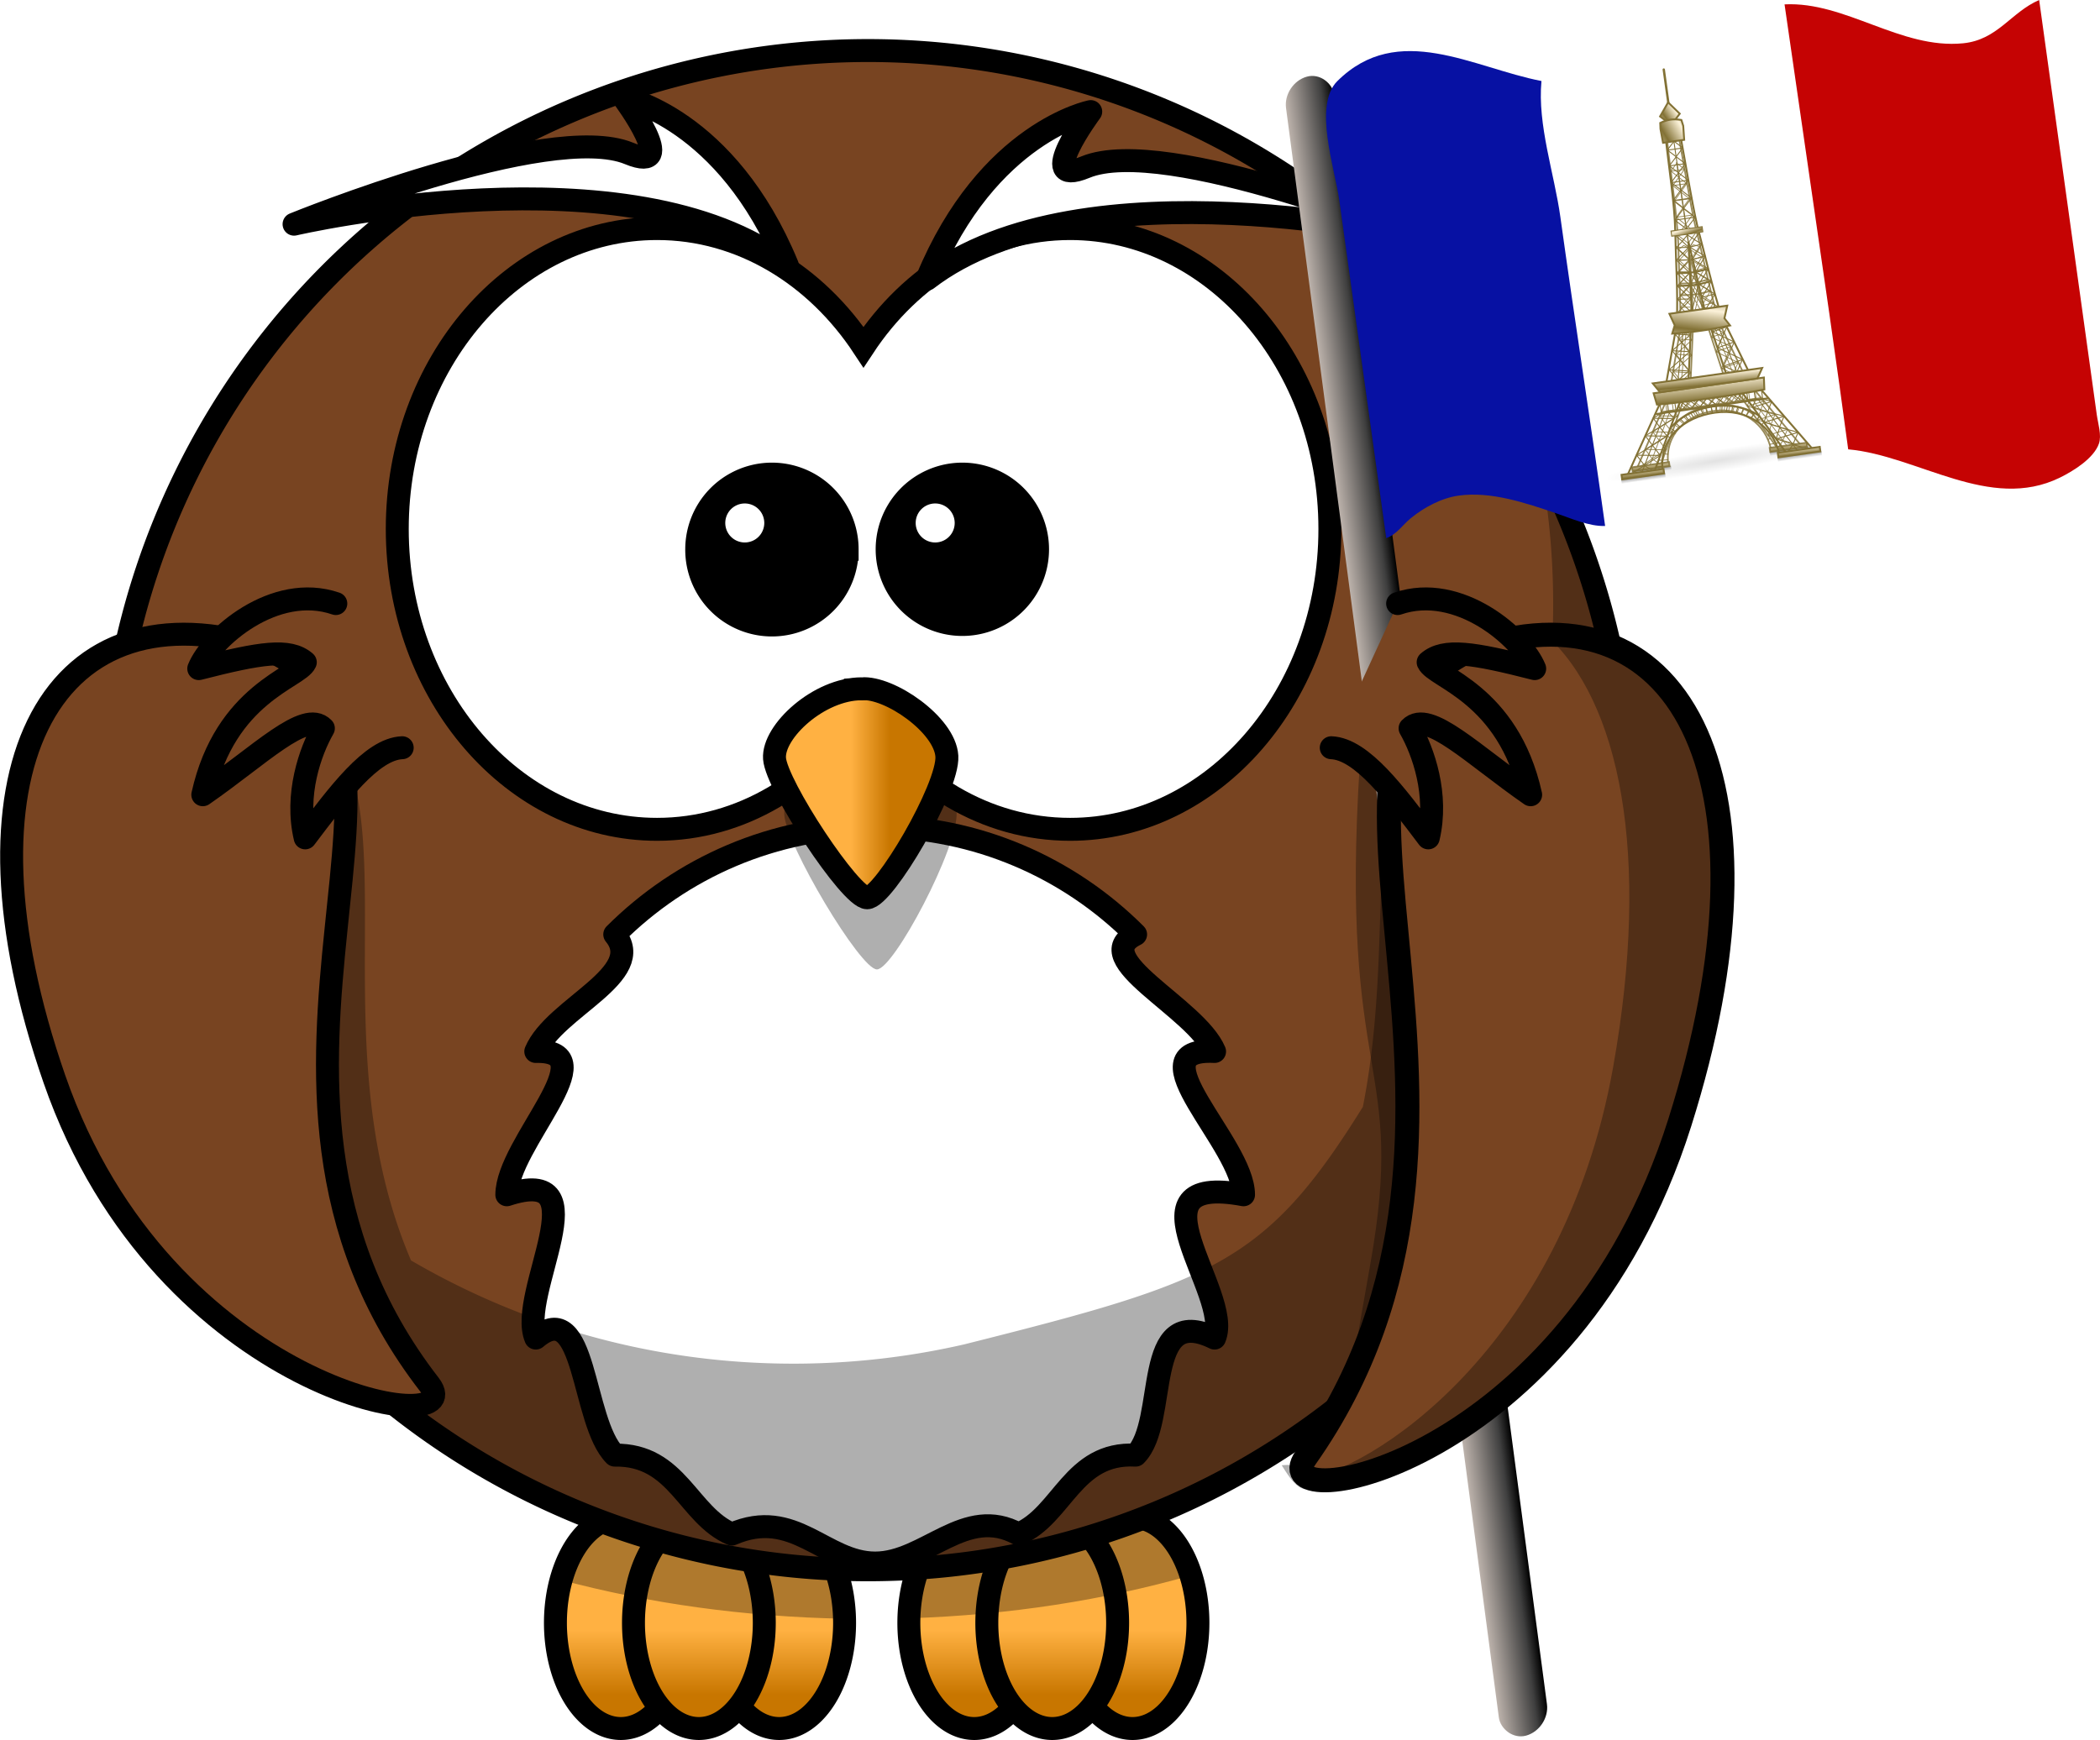
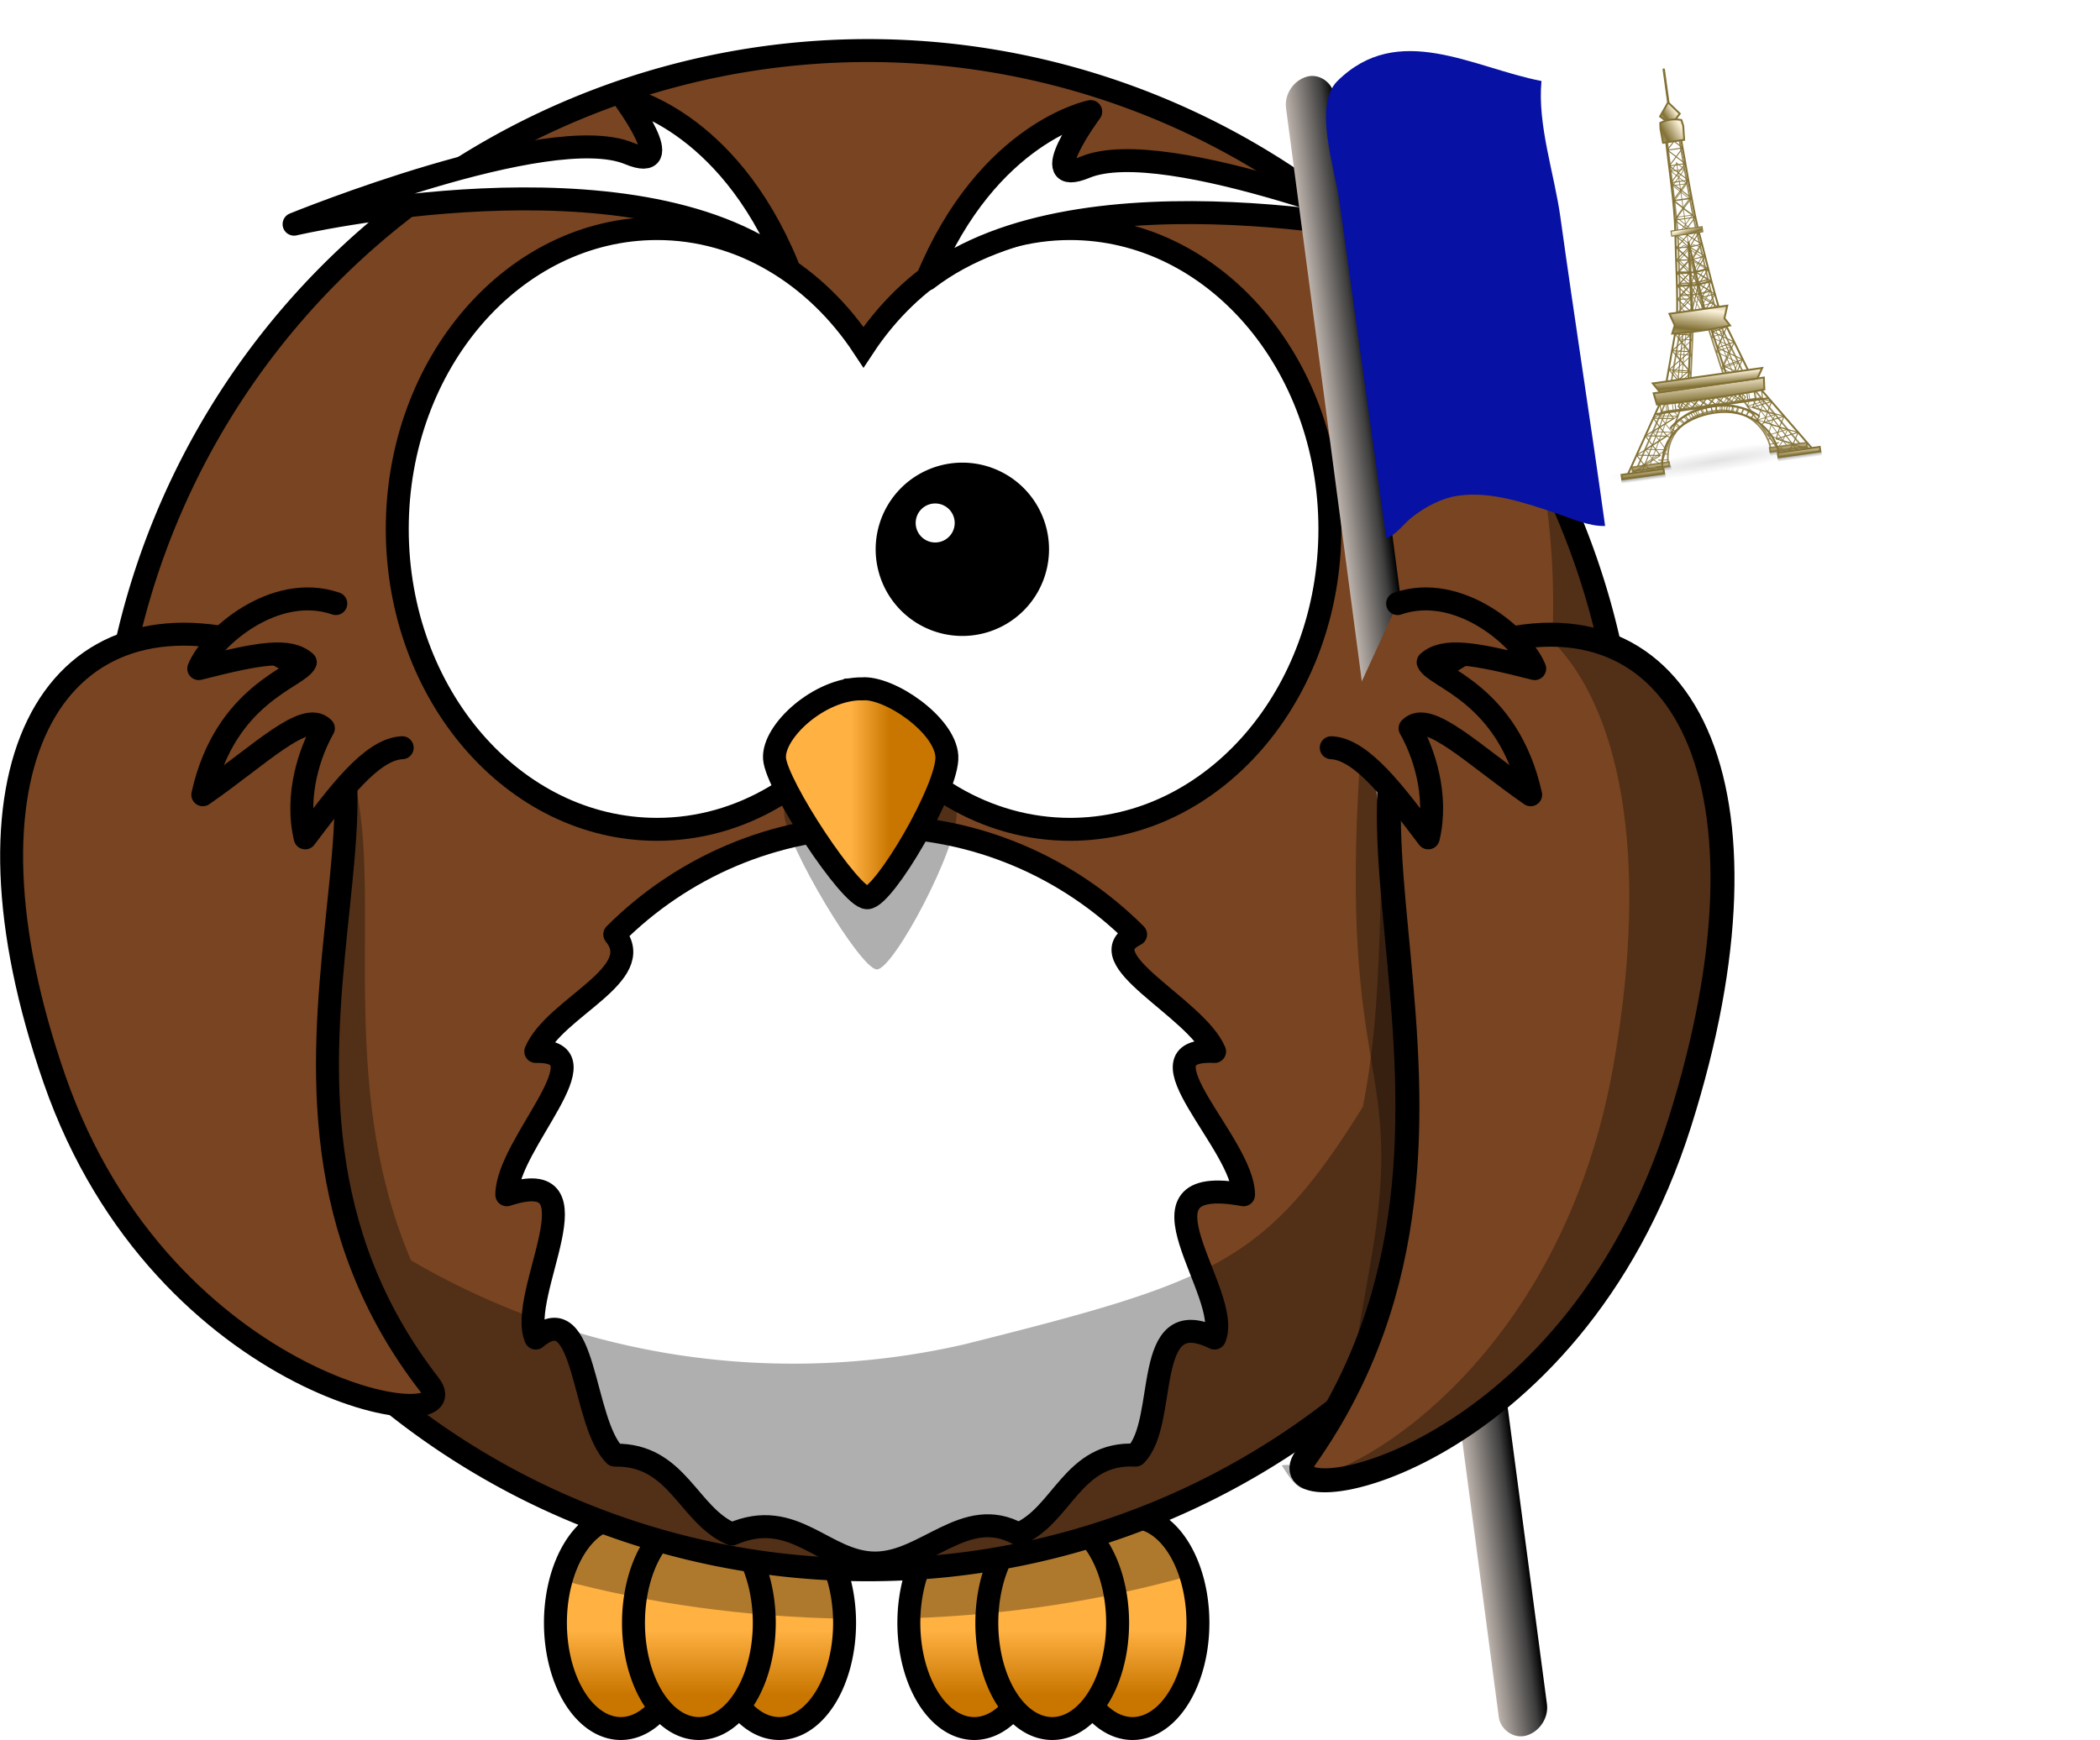
<svg xmlns="http://www.w3.org/2000/svg" xmlns:xlink="http://www.w3.org/1999/xlink" width="618.912" height="512.95" viewBox="0 0 618.912 512.95">
  <defs>
    <linearGradient id="p" y2="734.2" xlink:href="#b" gradientUnits="userSpaceOnUse" x2="627.65" gradientTransform="translate(-547.13 -.444)" y1="719.22" x1="627.65" />
    <linearGradient id="a">
      <stop offset="0" stop-color="#ffb142" />
      <stop offset="1" stop-color="#c87600" />
    </linearGradient>
    <linearGradient id="e" y2="362.28" xlink:href="#a" gradientUnits="userSpaceOnUse" x2="238.98" gradientTransform="matrix(2.409 0 0 2.307 -313.365 -30.397)" y1="354.02" x1="238.98" />
    <linearGradient id="f" y2="362.28" xlink:href="#a" gradientUnits="userSpaceOnUse" x2="229.44" gradientTransform="matrix(2.409 0 0 2.307 -290.372 -30.397)" y1="354.02" x1="229.44" />
    <linearGradient id="g" y2="362.28" xlink:href="#a" gradientUnits="userSpaceOnUse" x2="176.39" gradientTransform="matrix(2.409 0 0 2.307 -162.558 -30.397)" y1="354.02" x1="176.39" />
    <linearGradient id="h" y2="362.28" xlink:href="#a" gradientUnits="userSpaceOnUse" x2="195.75" gradientTransform="matrix(2.409 0 0 2.307 -209.22 -30.397)" y1="354.02" x1="195.75" />
    <linearGradient id="i" y2="362.28" xlink:href="#a" gradientUnits="userSpaceOnUse" x2="186.21" gradientTransform="matrix(2.409 0 0 2.307 -186.226 -30.397)" y1="354.02" x1="186.21" />
    <linearGradient id="j" y2="537.41" xlink:href="#a" gradientUnits="userSpaceOnUse" x2="359.47" gradientTransform="matrix(.868 0 0 1.052 -49.778 -17.662)" y1="537.41" x1="346.24" />
    <linearGradient id="k" y2="144.07" gradientUnits="userSpaceOnUse" x2="4.318" gradientTransform="matrix(1.822 0 0 1.822 341.377 408.007)" y1="144.07" x1="-3.75" xlink:href="#a">
      <stop stop-color="#bcb2ab" offset="0" />
      <stop offset=".75" stop-color="#3f3f3f" />
      <stop offset="1" />
    </linearGradient>
    <linearGradient xlink:href="#b" id="n" gradientUnits="userSpaceOnUse" gradientTransform="translate(21.529 -12.331)" x1="627.65" y1="719.22" x2="627.65" y2="734.2" />
    <linearGradient id="b">
      <stop offset="0" stop-color="#505050" />
      <stop offset="1" stop-color="#505050" stop-opacity="0" />
    </linearGradient>
    <linearGradient id="A" y2="918.01" xlink:href="#c" spreadMethod="reflect" gradientUnits="userSpaceOnUse" x2="150.39" gradientTransform="matrix(1.506 0 0 .3 1010.7 24.871)" y1="935.77" x1="170.52" />
    <linearGradient id="o" y2="734.2" xlink:href="#b" gradientUnits="userSpaceOnUse" x2="627.65" gradientTransform="translate(-264.48 -.444)" y1="719.22" x1="627.65" />
    <linearGradient id="d" y2="362.28" xlink:href="#a" gradientUnits="userSpaceOnUse" x2="219.61" gradientTransform="matrix(2.409 0 0 2.307 -266.704 -30.397)" y1="354.02" x1="219.61" />
    <linearGradient id="z" y2="2483.9" xlink:href="#c" spreadMethod="reflect" gradientUnits="userSpaceOnUse" x2="125.38" gradientTransform="matrix(2.088 0 0 .216 1010.7 24.871)" y1="2556.7" x1="85.519" />
    <linearGradient id="r" y2="2664.5" xlink:href="#c" spreadMethod="reflect" gradientUnits="userSpaceOnUse" x2="67.992" gradientTransform="matrix(1.759 0 0 .257 1453.5 24.871)" y1="2738.8" x1="51.516" />
    <linearGradient id="c">
      <stop offset="0" stop-color="#827135" />
      <stop offset="1" stop-color="#fcf2d9" />
    </linearGradient>
    <linearGradient id="s" y2="2660.5" xlink:href="#c" spreadMethod="reflect" gradientUnits="userSpaceOnUse" x2="226.09" gradientTransform="matrix(1.759 0 0 .257 1453.5 24.871)" y1="2738.8" x1="210.92" />
    <linearGradient id="t" y2="1021" xlink:href="#c" spreadMethod="reflect" gradientUnits="userSpaceOnUse" x2="246.66" gradientTransform="matrix(1.086 0 0 .416 1010.7 24.871)" y1="1083.6" x1="203.06" />
    <linearGradient id="u" y2="2245.2" xlink:href="#c" gradientUnits="userSpaceOnUse" x2="161.25" gradientTransform="matrix(1.848 0 0 .244 1010.7 24.871)" y1="2378.7" x1="105.7" />
    <linearGradient id="v" y2="2667.7" xlink:href="#c" spreadMethod="reflect" gradientUnits="userSpaceOnUse" x2="72.332" gradientTransform="matrix(1.759 0 0 .257 1010.7 24.871)" y1="2729.1" x1="59.295" />
    <linearGradient id="w" y2="2679" xlink:href="#c" spreadMethod="reflect" gradientUnits="userSpaceOnUse" x2="226.74" gradientTransform="matrix(1.759 0 0 .257 1010.7 24.871)" y1="2729.1" x1="213.93" />
    <linearGradient id="x" y2="74.446" xlink:href="#c" spreadMethod="reflect" gradientUnits="userSpaceOnUse" x2="394.54" gradientTransform="matrix(.632 0 0 .715 1010.7 24.871)" y1="90.509" x1="365.7" />
    <linearGradient id="y" y2="126.42" xlink:href="#c" spreadMethod="reflect" gradientUnits="userSpaceOnUse" x2="373.2" gradientTransform="matrix(.687 0 0 .657 1010.7 24.871)" y1="144.86" x1="328.91" />
    <linearGradient xlink:href="#b" id="l" gradientUnits="userSpaceOnUse" gradientTransform="translate(21.529 -12.331)" x1="627.65" y1="719.22" x2="627.65" y2="734.2" />
    <radialGradient id="q" gradientUnits="userSpaceOnUse" cy="598.56" cx="403.01" gradientTransform="matrix(1 0 0 .175 0 493.74)" r="54.829">
      <stop offset="0" stop-opacity=".113" />
      <stop offset="1" stop-opacity="0" />
    </radialGradient>
    <filter id="m" height="1.564" width="1.043" y="-.282" x="-.022">
      <feGaussianBlur stdDeviation=".908" />
    </filter>
  </defs>
  <g transform="translate(.038 -305.762)">
    <path d="M248.877 784.19a19.274 31.141 0 01-38.548 0 19.274 31.141 0 1138.548 0z" fill="url(#d)" stroke="#000" stroke-width="6.763" stroke-linecap="round" stroke-linejoin="round" />
    <path d="M202.206 784.19a19.274 31.141 0 01-38.548 0 19.274 31.141 0 1138.548 0z" fill="url(#e)" stroke="#000" stroke-width="6.763" stroke-linecap="round" stroke-linejoin="round" />
    <path d="M225.21 784.19a19.274 31.141 0 01-38.548 0 19.274 31.141 0 1138.549 0z" fill="url(#f)" stroke="#000" stroke-width="6.763" stroke-linecap="round" stroke-linejoin="round" />
    <path d="M353.014 784.19a19.274 31.141 0 01-38.549 0 19.274 31.141 0 1138.55 0z" fill="url(#g)" stroke="#000" stroke-width="6.763" stroke-linecap="round" stroke-linejoin="round" />
    <path d="M306.366 784.19a19.274 31.141 0 01-38.549 0 19.274 31.141 0 1138.549 0z" fill="url(#h)" stroke="#000" stroke-width="6.763" stroke-linecap="round" stroke-linejoin="round" />
    <path d="M329.348 784.19a19.274 31.141 0 01-38.549 0 19.274 31.141 0 1138.549 0z" fill="url(#i)" stroke="#000" stroke-width="6.763" stroke-linecap="round" stroke-linejoin="round" />
    <path d="M182.945 753.037c-7.854 0-14.581 7.615-17.584 18.513 25.66 6.864 53.851 10.867 83.479 11.412-.404-16.615-8.85-29.924-19.232-29.924-4.465 0-8.566 2.472-11.835 6.594-3.269-4.122-7.37-6.594-11.835-6.594-4.309 0-8.285 2.306-11.496 6.171-3.211-3.865-7.188-6.17-11.497-6.17zm104.145 0c-10.355 0-18.788 13.242-19.231 29.799 29.595-.953 57.64-5.388 83.097-12.638-3.175-10.166-9.68-17.16-17.203-17.16-4.464 0-8.566 2.471-11.835 6.593-3.268-4.122-7.37-6.594-11.834-6.594-4.31 0-8.286 2.306-11.497 6.171-3.211-3.865-7.188-6.17-11.497-6.17z" fill-opacity=".314" />
    <path d="M479.699 546.019a223.934 223.934 0 01-447.859 0 223.934 223.934 0 11447.859 0z" fill="#784421" stroke="#000" stroke-width="6.763" stroke-linecap="round" />
    <path d="M366.456 657.983c-35.842-6.659-3.04 29.258-8.535 42.244-21.727-10.683-13.448 24.684-23.274 34.51-18.617-.996-21.523 17.776-34.51 23.273-15.691-8.706-27.263 8.536-42.243 8.536-14.981 0-23.847-16.565-42.243-8.536-12.987-5.496-15.893-23.591-34.51-23.274-9.824-9.825-8.309-47.22-23.273-34.509-5.496-12.987 19.867-51.607-8.536-42.244 0-14.981 30.09-42.782 8.536-42.243 5.496-12.987 33.06-22.655 23.273-34.51 19.65-19.649 46.79-31.808 76.753-31.808s57.103 12.158 76.753 31.809c-14.521 7.12 17.777 21.522 23.274 34.509-24.26-1.215 8.535 27.263 8.535 42.243z" fill="#fff" stroke="#000" stroke-width="6.763" stroke-linecap="round" stroke-linejoin="round" />
    <path d="M453.613 441.106a224.613 224.613 0 014.1 42.732c0 5.045-.178 10.043-.507 15.005-4.967-.247-10.25.026-15.893.845-47.631 10.143-27.286 69.879-39.69 132.382-28.677 46.17-43.843 51.5-117.391 69.99-16.217 3.736-33.106 5.71-50.45 5.71-41.082 0-79.574-11.101-112.684-30.433-32.028-74.989 10.923-156.443-45.523-170.506-62.368-11.26-86.523 46.605-46.199 133.31 22.265 47.874 59.139 71.387 86.267 80.519 38.364 30.839 87.094 49.284 140.116 49.284 62.149 0 118.426-25.346 159.01-66.275 23.607-11.791 49.857-33.266 68.092-69.192 34.1-67.184 27.571-117.778-7.397-131.79a222.448 222.448 0 00-21.852-61.583z" fill-opacity=".314" fill-rule="evenodd" />
    <path d="M193.602 373.142c-42.245 0-76.558 39.672-76.558 88.554 0 48.882 34.313 88.554 76.558 88.554 24.828 0 46.859-13.716 60.844-34.936 13.985 21.235 36.063 34.936 60.903 34.936 42.245 0 76.558-39.672 76.558-88.554 0-48.882-34.313-88.554-76.558-88.554-24.835 0-46.918 13.705-60.903 34.936-13.986-21.215-36.02-34.936-60.844-34.936z" fill="#fff" stroke="#000" stroke-width="6.763" stroke-linecap="round" />
    <path d="M256.774 523.174c-12.563 0-26.218 13.968-25.67 22.79.546 8.822 22.394 45.58 27.308 45.58 4.916 0 24.032-36.022 23.486-46.315-.546-10.292-16.932-22.79-25.124-22.055z" fill-opacity=".314" fill-rule="evenodd" />
    <path d="M253.898 508.819c-12.562 0-26.218 12.587-25.67 20.537.546 7.95 22.394 41.072 27.309 41.072 4.916 0 24.031-32.462 23.486-41.736-.546-9.275-16.932-20.537-25.125-19.875z" fill="url(#j)" fill-rule="evenodd" stroke="#000" stroke-width="6.763" />
-     <path d="M249.63 467.694a22.165 22.165 0 11-44.329 0 22.165 22.165 0 1144.33 0z" stroke="#000" stroke-width="6.763" stroke-linecap="round" />
    <path d="M273.183 388.045c17.956-43.499 48.239-49.387 48.239-49.387s-16.844 22.69-1.588 16.378c23.623-9.773 98.732 20.854 98.732 20.854s-99.513-23.164-145.383 12.154zM232.012 384.005c-17.956-43.498-48.239-49.386-48.239-49.386s16.844 22.69 1.588 16.377c-23.623-9.773-98.733 20.854-98.733 20.854s99.513-23.164 145.383 12.155z" fill="#fff" fill-rule="evenodd" stroke="#000" stroke-width="6.763" stroke-linejoin="round" />
    <path d="M305.75 467.694a22.165 22.165 0 11-44.33 0 22.165 22.165 0 1144.33 0z" stroke="#000" stroke-width="6.763" stroke-linecap="round" />
    <path d="M225.21 459.934a5.748 5.748 0 01-11.496 0 5.748 5.748 0 1111.497 0zM281.33 459.934a5.748 5.748 0 01-11.497 0 5.748 5.748 0 1111.497 0z" fill="#fff" />
    <path d="M5.499 536.25C.83 558.577 3.743 588.56 16.024 623.914c32.265 92.887 123.524 106.834 110.529 90.071-5.558-7.168-10.172-14.438-13.948-21.725C86.97 686.097 39.5 659.28 18.05 597.525c-7.951-22.89-11.975-43.522-12.552-61.278zm96.411 8.581c-1.194 11.545-2.51 23.822-3.085 36.689 1.343-13.243 2.813-25.62 3.085-36.689zM400.735 530.66c-6.14 95.961 13.91 87.084 3.028 148.085-14.91 83.572-6.922 57.077-26.05 58.98 6.212 9.759 13.553 23.806 42.461-68.191 22.916-72.926 13.158-125.097-17.494-140.401l-1.944 1.526z" fill-opacity=".314" fill-rule="evenodd" />
    <path d="M75.389 495.947c65.072 23.4-19.157 127.333 51.153 218.021 12.996 16.763-78.27 2.828-110.534-90.06-31.377-90.332-1.531-145.452 59.383-127.96z" fill="#784421" fill-rule="evenodd" stroke="#000" stroke-width="6.763" />
    <path d="M98.934 483.692c-18.109-6.234-36.818 10.257-40.394 19.179 18.276-4.67 26.672-5.986 31.403-1.867-2.038 4.56-23.546 9.118-30.212 39.05 16.81-11.654 30.166-25.125 35.534-19.589-3.898 6.808-8.386 19.608-5.361 32.3 9.659-12.747 19.53-26.211 28.596-26.574" fill="#784421" fill-rule="evenodd" stroke="#000" stroke-width="6.763" stroke-linecap="round" stroke-linejoin="round" />
    <rect height="493.495" x="334.543" y="423.807" width="14.703" transform="matrix(.964 -.268 .131 .991 0 0)" ry="7.351" rx="7.351" fill="url(#k)" enable-background="new" />
    <path d="M435.79 496.404c-64.91 25.656 19.109 139.618-51.026 239.06-12.964 18.38 78.074 3.101 110.26-98.748 31.298-99.048 1.528-159.487-59.235-140.308z" fill="#784421" fill-rule="evenodd" stroke="#000" stroke-width="7.073" />
    <path d="M411.872 483.692c18.11-6.234 36.819 10.257 40.395 19.179-18.276-4.67-26.672-5.986-31.403-1.867 2.038 4.56 23.545 9.118 30.212 39.05-16.811-11.654-30.166-25.125-35.534-19.589 3.897 6.808 8.385 19.608 5.36 32.3-9.658-12.747-19.529-26.211-28.595-26.574" fill="#784421" fill-rule="evenodd" stroke="#000" stroke-width="6.763" stroke-linecap="round" stroke-linejoin="round" />
    <path d="M457.082 492.707c-.558-.001-1.124.03-1.69.046 21.928 19.534 31.207 64.737 19.992 127.603-14.91 83.571-72.464 119.626-91.594 121.529 6.211 9.758 82.468-12.15 111.374-104.148 27.455-87.374 8.008-144.956-38.083-145.032z" fill-opacity=".314" fill-rule="evenodd" />
    <path d="M408.512 464.407c3.097-1.085 4.765-3.86 7.242-5.881 3.922-3.203 9.045-5.956 14.119-6.661 9.544-1.326 19.767 2.187 28.659 5.19 4.478 1.511 9.723 3.935 14.492 3.764-4.223-30.405-8.967-60.691-13.193-91.116-1.765-12.704-6.8-27.185-5.565-40.06-20.133-3.876-42.257-17.762-60.17.037-7.148 7.103-.716 25.782.578 35.104z" fill="#0711a3" />
-     <path d="M525.904 307.05l13.193 91.117 2.976 21.077 2.589 18.983c20.465 1.833 41.704 18.493 62.406 8.332 3.939-1.934 9.97-5.652 11.49-10.008.862-2.47-.279-5.98-.629-8.501l-2.709-19.503-14.276-102.785c-8.32 3.606-12.213 11.749-22.405 12.76-18.407 1.83-34.68-12.387-52.635-11.471z" fill="#c50303" />
    <g transform="matrix(.163 -.023 .023 .163 452.763 329.995)">
      <path transform="matrix(.883 0 0 1 -225.86 -.444)" fill="url(#l)" filter="url(#m)" d="M619.6 714.15h79.327v7.728H619.6z" />
      <path transform="matrix(.883 0 0 1 -474.56 -.444)" fill="url(#n)" filter="url(#m)" d="M619.6 714.15h79.327v7.728H619.6z" />
      <path fill="url(#o)" filter="url(#m)" d="M333.59 726.03h79.327v7.728H333.59z" />
      <path fill="url(#p)" filter="url(#m)" d="M50.949 726.03h79.327v7.728H50.949z" />
      <ellipse transform="matrix(3.664 -.077 .187 2.104 -1364.5 -511.56)" cx="403.005" cy="598.558" rx="54.829" ry="9.601" color="#000" fill="url(#q)" fill-rule="evenodd" />
      <g stroke="#827135" stroke-opacity=".817">
        <path d="M1683.3 95.393c-2.2 59.327-1.2 152.64-7.3 205.2-6.8 54.49-10.7 110.92-20.3 163.48-13.3 40.3-26.5 80.61-39.7 120.91-29 45.79-58 91.58-87.1 137.37 21.6-.65 43.2-1.29 64.8-1.94 1.6-57.37 49.9-89.34 107.4-89.34 56.5 0 100.3 38.07 103.5 90.31 20.3-.32 41.2.55 61.5.23-29.7-45.79-59.9-92.77-89.5-138.56-13.3-40.31-26.5-80.61-39.7-120.92-9.7-55.78-14.1-137.23-20.9-192.04-4.5-53.85-5.2-115.44-7.8-173.15" fill="none" stroke-width="3.36" transform="matrix(.881 0 0 .913 -1265.8 51.254)" />
        <path d="M1696.3 139.59l-14 13.96 14 13.96 13.9-13.96zM1696.3 167.66l-14.5 14.43 14.5 14.43 14.4-14.43zM1696.3 196.69l-15.4 15.39 15.4 15.38 15.4-15.38zM1696.3 227.67l-16.3 16.81 16.3 16.81 16.8-16.81zM1696.3 261.55l-18.3 18.24 18.3 18.24 18.7-18.24zM1683.5 340.83l-12.8 10.24 10.3 12.79 12.8-10.25z" fill="none" stroke-width="1.68" transform="matrix(.881 0 0 .913 -1265.8 51.254)" />
        <path d="M1685.9 319.05l-12.3 9.83 9.9 12.25 12.2-9.82zM1681.1 364.04l-12.8 10.25 10.3 12.78 12.8-10.25z" fill="none" stroke-width="1.68" transform="matrix(.881 0 0 .913 -1265.8 51.254)" />
        <path d="M1678.7 386.77l-12.8 10.25 10.3 12.78 12.7-10.24zM1676.3 410l-13.3 10.67 10.7 13.31 13.3-10.67z" fill="none" stroke-width="1.68" transform="matrix(.881 0 0 .913 -1265.8 51.254)" />
        <path d="M1673.5 433.71l-14.3 11.52 11.5 14.37 14.3-11.52zM1710 340.83l12.8 10.24-10.3 12.79-12.7-10.25z" fill="none" stroke-width="1.68" transform="matrix(.881 0 0 .913 -1265.8 51.254)" />
        <path d="M1707.6 319.05l12.3 9.83-9.8 12.25-12.3-9.82zM1712.4 364.04l12.8 10.25-10.2 12.78-12.8-10.25z" fill="none" stroke-width="1.68" transform="matrix(.881 0 0 .913 -1265.8 51.254)" />
        <path d="M1714.8 386.77l12.8 10.25-10.2 12.78-12.8-10.24zM1717.2 410l13.3 10.67-10.7 13.31-13.3-10.67z" fill="none" stroke-width="1.68" transform="matrix(.881 0 0 .913 -1265.8 51.254)" />
        <path d="M1720 433.71l14.4 11.52-11.5 14.37-14.4-11.52zM1652.3 529.44l-21.8 14.14 13 21 21.8-14.13zM1660 497.97l-19.4 12.61 11.6 18.73 19.4-12.61zM1666.7 471.33l-16.5 10.69 9.9 15.9 16.4-10.7zM1741.3 529.44l21.7 14.14-13 21-21.7-14.13zM1733.5 497.97l19.4 12.61-11.6 18.73-19.4-12.61zM1726.9 471.33l16.4 10.69-9.8 15.9-16.5-10.7zM1618.6 618.64l-12.9-.14-15.2 7.12 8.9 17.12 27.2-11.64zM1599.4 642.93l-27.7 11.77 10.6 18.89 28.2-12.91zM1582.1 673.53l-30.5 13.4 11.2 19.9 30.6-13.4zM1578.3 720.45l-15.7-13.26-33.7 15.16M1775.8 618.64l13.4.1 15 6.88-9.5 17.12-25.3-12.12zM1794.7 642.93l27.9 11.77-10.7 17.92-26.3-12.43zM1812 673.53l31.6 13.23-12.3 20.07-28.4-13.88zM1818.7 720.69l12.6-13.26 34.3 14.06M1682.1 182.13h28.4m-.7-28.43h-27.9M1679.9 244.49l33.2.17m-.6-32.41h-31.7M1714.8 279.59h-36.7M1695.8 331.46l-22.1-2.66M1693.5 353.59l-22.6-2.56" fill="none" stroke-width="1.68" transform="matrix(.881 0 0 .913 -1265.8 51.254)" />
        <path d="M1691 376.76l-22.4-2.39M1688.6 399.42l-22.7-2.39" fill="none" stroke-width="3.36" transform="matrix(.881 0 0 .913 -1265.8 51.254)" />
-         <path d="M1686.7 423.36l-23.7-2.74M1684.6 448.16l-25.4-2.91M1697.6 331.46l22.1-2.66M1699.9 353.59l22.6-2.56" fill="none" stroke-width="1.68" transform="matrix(.881 0 0 .913 -1265.8 51.254)" />
        <path d="M1702.4 376.76l22.4-2.39M1704.9 399.42l22.6-2.39" fill="none" stroke-width="3.36" transform="matrix(.881 0 0 .913 -1265.8 51.254)" />
        <path d="M1706.7 423.36l23.7-2.74M1708.8 448.16l25.4-2.91M1676.2 487.06l-25.6-5.13M1671.5 516.64l-31.1-6.15M1665 550.67l-34.6-6.84M1717.5 487.06l25.5-5.13M1722.1 516.64l31.2-6.15M1728.6 550.67l34.6-6.84M1626.2 631.13l-36-5.47M1610.3 660.78l-38-5.88M1593 693.2l-41.2-6.15M1768.9 630.96l35.3-5.3M1785.2 660.54l37-5.64M1803.2 693.03l40.2-6.16" fill="none" stroke-width="1.68" transform="matrix(.881 0 0 .913 -1265.8 51.254)" />
        <path d="M1696.7 321.46L1685 447.55M1696.8 321.46l11.8 126.09" fill="none" stroke-width="3.36" transform="matrix(.881 0 0 .913 -1265.8 51.254)" />
        <path d="M1696.1 137.42l.6 184.13M1689.8 399.81l19 48.22M1703.7 399.57l-19 48.46" fill="none" stroke-width="1.68" transform="matrix(.881 0 0 .913 -1265.8 51.254)" />
        <path d="M1689.4 399.29l15.4.58M1691.6 376.68l9.9.17" fill="none" stroke-width="3.36" transform="matrix(.881 0 0 .913 -1265.8 51.254)" />
        <path d="M1702.3 375.99l-12.7 23.07M1691.5 376.48l12.9 23.31M1666.8 471.27l-23.3 93.21M1726.7 471.27l23.3 93.21" fill="none" stroke-width="1.68" transform="matrix(.881 0 0 .913 -1265.8 51.254)" />
        <path d="M1680.7 471.1l-18.1 93.74M1713.2 469.44l17.2 94.91" fill="none" stroke-width="3.36" transform="matrix(.881 0 0 .913 -1265.8 51.254)" />
        <path d="M1643.6 603.25l-6.4 7.61 6.4 7.62 7.6-7.62zM1659.2 603.25l-7.6 7.61 7.6 7.62 7.6-7.62zM1674.9 603.25l-7.7 7.61 7.7 7.62 7.6-7.62zM1690.5 603.25l-7.6 7.61 7.6 7.62 7.6-7.62zM1706.2 603.25l-7.7 7.61 7.7 7.62 7.6-7.62zM1721.8 603.25l-7.6 7.61 7.6 7.62 7.6-7.62zM1737.5 603.25l-7.7 7.61 7.7 7.62 7.6-7.62zM1753.1 603.25l-7.6 7.61 7.6 7.62 5.9-7.62z" fill="none" stroke-width="1.68" transform="matrix(.881 0 0 .913 -1265.8 51.254)" />
        <path d="M1641.4 603.56l-62.6 117.17M1755 603.56l63 117.62" fill="none" stroke-width="3.36" transform="matrix(.881 0 0 .913 -1265.8 51.254)" />
        <path d="M1605.8 603.02v14.95m13.3 0v-17.36M1632.4 617.97v-14.95M1762.5 603.02v14.95m13.4 0v-15.91M1789.2 617.97v-14.95M1616.6 664.91l-6.6-4.62M1626.8 655.25l-8.8-7.52M1636.5 648.91l-7.9-9.23M1645.3 643.44l-6.8-9.23M1653.6 640.02l-5.9-10.6M1662.8 636.26l-4.5-9.92M1670.7 634.21l-4.2-10.95M1679.9 632.15l-3.1-10.6M1687.4 631.13l-1.7-10.95M1781.1 664.3l4.9-4.28M1772.2 655.75l7.4-7M1764 649.6l7.9-8.21M1755.1 644.81l6.9-9.24M1746.9 640.7l5.5-9.91M1738.4 636.94l4.8-10.26M1730.5 634.89l3.4-10.6M1721.3 632.84l3.4-10.6M1713.4 631.47l2.1-10.94M1704.5 630.44l.7-10.6M1696.6 630.44l-.6-10.26M1596.8 702.61l-7.8-1.67M1594.7 713.21l-11.6-.69M1803 711.16l9.3-.35M1801 701.24l5.8-1.39" fill="none" stroke-width="1.68" transform="matrix(.881 0 0 .913 -1265.8 51.254)" />
        <path d="M1617.9 647.64c18.8-17.53 49-27.95 81.3-27.95 32.4 0 62.1 10.9 80.2 29.16" fill="none" stroke-width="3.36" transform="matrix(.881 0 0 .913 -1265.8 51.254)" />
        <path d="M1612.6 618.43L1555 721.5M1780.8 618.43l58.5 103.07" fill="none" stroke-width="1.68" transform="matrix(.881 0 0 .913 -1265.8 51.254)" />
        <path d="M1519.8 718v8.2h76V718z" fill="url(#r)" fill-rule="evenodd" stroke-width="3.36" transform="matrix(.881 0 0 .913 -1265.8 51.254)" />
        <path d="M1802.3 718v8.2h75.9V718z" fill="url(#s)" fill-rule="evenodd" stroke-width="3.36" transform="matrix(.881 0 0 .913 -1265.8 51.254)" />
        <path d="M1594.4 618.82h205.5" fill="none" stroke-width="3.36" transform="matrix(.881 0 0 .913 -1265.8 51.254)" />
        <path d="M1687 301.34l-11.5 6.16 10.3 11.44 11.4-10.27z" fill="none" stroke-width="1.68" transform="matrix(.881 0 0 .913 -1265.8 51.254)" />
        <path d="M1706.6 302.71l11.4 4.79-10.2 11.44-11.5-10.27z" fill="none" stroke-width="1.68" transform="matrix(.881 0 0 .913 -1265.8 51.254)" />
      </g>
      <g stroke="#827135">
        <path d="M215.6 122.156c-2.2 59.33-.6 125.43-6.8 177.99-6.7 54.49-10.6 110.92-20.3 163.48-13.2 40.3-26.4 80.61-39.6 120.91-29.1 45.79-58.1 91.58-87.1 137.37 21.6-.65 43.2-1.29 64.8-1.94 1.6-57.37 49.9-89.34 107.4-89.34 56.5 0 100.3 38.07 103.5 90.31 20.3-.32 41.1.55 61.4.23-29.6-45.79-59.8-92.77-89.5-138.56-13.2-40.31-26.4-80.61-39.6-120.92-9.7-55.78-13.6-109.63-20.3-164.44-4.5-53.85-5.2-115.44-7.8-173.16" fill="none" stroke-width="3.36" />
        <path d="M229.2 139.146l-14 13.96 14 13.96 13.9-13.96zM229.2 167.216l-14.5 14.43 14.5 14.43 14.4-14.43zM229.2 196.246l-15.4 15.39 15.4 15.38 15.3-15.38zM229.2 227.226l-16.3 16.81 16.3 16.81 16.8-16.81zM229.2 261.106l-18.3 18.24 18.3 18.24 18.7-18.24zM216.4 340.386l-12.8 10.24 10.3 12.79 12.7-10.25z" fill="none" stroke-width="1.68" />
        <path d="M218.8 318.606l-12.3 9.83 9.8 12.25 12.3-9.82zM214 363.596l-12.8 10.25 10.2 12.78 12.8-10.25z" fill="none" stroke-width="1.68" />
        <path d="M211.6 386.326l-12.8 10.25 10.2 12.78 12.8-10.24zM209.2 409.556l-13.3 10.67 10.7 13.31 13.3-10.67z" fill="none" stroke-width="1.68" />
        <path d="M206.4 433.266l-14.4 11.52 11.5 14.37 14.4-11.52zM242.9 340.386l12.8 10.24-10.3 12.79-12.8-10.25z" fill="none" stroke-width="1.68" />
        <path d="M240.5 318.606l12.3 9.83-9.9 12.25-12.2-9.82zM245.3 363.596l12.8 10.25-10.3 12.78-12.7-10.25z" fill="none" stroke-width="1.68" />
        <path d="M247.7 386.326l12.8 10.25-10.2 12.78-12.8-10.24zM250.1 409.556l13.3 10.67-10.7 13.31-13.3-10.67z" fill="none" stroke-width="1.68" />
        <path d="M252.9 433.266l14.3 11.52-11.5 14.37-14.3-11.52zM185.2 528.996l-21.8 14.14 13 21 21.8-14.13zM192.9 497.526l-19.4 12.61 11.6 18.73 19.4-12.61zM199.6 470.886l-16.5 10.69 9.8 15.9 16.5-10.7zM274.1 528.996l21.8 14.14-13 21-21.8-14.13zM266.4 497.526l19.4 12.61-11.6 18.73-19.4-12.61zM259.7 470.886l16.5 10.69-9.8 15.9-16.5-10.7zM151.4 618.196l-12.8-.14-15.3 7.12 9 17.12 27.2-11.64zM132.3 642.486l-27.7 11.77 10.5 18.89 28.2-12.91zM115 673.086l-30.6 13.4 11.3 19.9 30.5-13.4zM111.2 720.006l-15.7-13.26-33.8 15.16M308.7 618.196l13.3.1 15.1 6.88-9.5 17.12-25.3-12.12zM327.6 642.486l27.9 11.77-10.7 17.92-26.3-12.43zM344.9 673.086l31.6 13.23-12.3 20.07-28.4-13.88zM351.6 720.246l12.5-13.26 34.4 14.06M215 181.686h28.3m-.7-28.43h-27.8M212.8 244.046l33.2.17m-.7-32.41h-31.6M247.7 279.146H211M228.7 331.016l-22.1-2.66M226.4 353.146l-22.7-2.56" fill="none" stroke-width="1.68" />
        <path d="M223.9 376.316l-22.5-2.39M221.4 398.976l-22.6-2.39" fill="none" stroke-width="3.36" />
        <path d="M219.5 422.916l-23.6-2.74M217.5 447.716l-25.4-2.91M230.5 331.016l22.1-2.66M232.8 353.146l22.6-2.56" fill="none" stroke-width="1.68" />
        <path d="M235.3 376.316l22.4-2.39M237.7 398.976l22.7-2.39" fill="none" stroke-width="3.36" />
        <path d="M239.6 422.916l23.7-2.74M241.7 447.716l25.3-2.91M209 486.616l-25.5-5.13M204.4 516.196l-31.2-6.15M197.9 550.226l-34.6-6.84M250.3 486.616l25.6-5.13M255 516.196l31.2-6.15M261.5 550.226l34.6-6.84M159.1 630.686l-36-5.47M143.1 660.336l-37.9-5.88M125.9 692.756l-41.3-6.15M301.8 630.516l35.3-5.3M318.1 660.096l37-5.64M336 692.586l40.3-6.16" fill="none" stroke-width="1.68" />
        <path d="M229.6 321.016l-11.8 126.09M229.7 321.016l11.7 126.09" fill="none" stroke-width="3.36" />
-         <path d="M229 136.976l.6 184.13" fill="none" stroke-width="1.68" />
        <path d="M229 9.409l-.2 64.28" fill="none" stroke-width="4.2" stroke-linecap="round" stroke-linejoin="round" />
        <path d="M222.7 399.366l19 48.22M236.6 399.126l-19 48.46" fill="none" stroke-width="1.68" />
        <path d="M222.3 398.846l15.3.58M224.5 376.236l9.8.17" fill="none" stroke-width="3.36" />
        <path d="M235.1 375.546l-12.6 23.07M224.4 376.036l12.9 23.31M199.7 470.826l-23.3 93.21M259.6 470.826l23.3 93.21" fill="none" stroke-width="1.68" />
        <path d="M211.5 479.656l-16 84.74M247.7 479.176l15.6 84.73" fill="none" stroke-width="3.36" />
        <path d="M176.4 602.806l-6.4 7.61 6.4 7.62 7.6-7.62zM192.1 602.806l-7.6 7.61 7.6 7.62 7.6-7.62zM207.7 602.806l-7.6 7.61 7.6 7.62 7.6-7.62zM223.4 602.806l-7.6 7.61 7.6 7.62 7.6-7.62zM239 602.806l-7.6 7.61 7.6 7.62 7.6-7.62zM254.7 602.806l-7.6 7.61 7.6 7.62 7.6-7.62zM270.3 602.806l-7.6 7.61 7.6 7.62 7.6-7.62zM286 602.806l-7.6 7.61 7.6 7.62 5.9-7.62z" fill="none" stroke-width="1.68" />
-         <path d="M174.3 603.116l-62.7 117.17M287.9 603.116l62.9 117.62" fill="none" stroke-width="3.36" />
        <path d="M138.7 602.576v14.95m13.3 0v-17.36M165.3 617.526v-14.95M295.4 602.576v14.95m13.3 0v-15.91M322 617.526v-14.95M149.4 664.466l-6.6-4.62M159.7 654.806l-8.8-7.52M169.3 648.466l-7.8-9.23M178.2 642.996l-6.8-9.23M186.4 639.576l-5.8-10.6M195.7 635.816l-4.5-9.92M203.5 633.766l-4.1-10.95M212.8 631.706l-3.1-10.6M220.3 630.686l-1.7-10.95M314 663.856l4.9-4.28M305.1 655.306l7.3-7M296.9 649.156l7.9-8.21M288 644.366l6.8-9.24M279.8 640.256l5.5-9.91M271.2 636.496l4.8-10.26M263.4 634.446l3.4-10.6M254.1 632.396l3.5-10.6M246.3 631.026l2-10.94M237.4 629.996l.7-10.6M229.5 629.996l-.7-10.26M129.7 702.166l-7.9-1.67M127.6 712.766l-11.6-.69M335.9 710.716l9.2-.35M333.8 700.796l5.9-1.39" fill="none" stroke-width="1.68" />
        <path d="M150.8 647.196c18.8-17.53 49-27.95 81.3-27.95s62.1 10.9 80.1 29.16" fill="none" stroke-width="3.36" />
        <path d="M145.4 617.986l-57.5 103.07M313.6 617.986l58.6 103.07" fill="none" stroke-width="1.68" />
        <path d="M1202.2 444.39l6.5 21.72-6.5 14.19c34.5 2.74 69.4 2.74 104.6 0l-8.2-14.19 8.2-21.72z" fill="url(#t)" fill-rule="evenodd" stroke-width="3.36" transform="translate(-1024.3 -.444)" />
        <path d="M1154.3 581.41l3.1 20.92c34.5 2.91 159 2.91 194.2 0l2.1-21.28z" fill="url(#u)" fill-rule="evenodd" stroke-width="3.36" transform="translate(-1024.3 -.444)" />
        <path d="M1077 718v8.2h75.9V718z" fill="url(#v)" fill-rule="evenodd" stroke-width="3.36" transform="translate(-1024.3 -.444)" />
        <path d="M1359.5 718v8.2h75.9V718z" fill="url(#w)" fill-rule="evenodd" stroke-width="3.36" transform="translate(-1024.3 -.444)" />
        <path d="M127.3 618.376h205.5" fill="none" stroke-width="3.36" />
        <path d="M1252.8 69.165L1235 92.129l17.8 17.831 17.8-17.831z" fill="url(#x)" fill-rule="evenodd" stroke-width="3.36" transform="translate(-1024.3 -.444)" />
        <path d="M1233.7 139.6l-1.1-25.1 1.1-10.83c12.6-4.134 24-4.476 38.2 0l1.8 10.83-1.8 25.1z" fill="url(#y)" fill-rule="evenodd" stroke-width="3.36" transform="translate(-1024.3 -.444)" />
        <path d="M1155.3 563.67h197.8l-11.1 17.48h-176.1z" fill="url(#z)" fill-rule="evenodd" stroke-width="3.36" transform="translate(-1024.3 -.444)" />
        <path d="M219.8 300.896l-11.4 6.16 10.3 11.44 11.4-10.27z" fill="none" stroke-width="1.68" />
        <path d="M239.4 302.266l11.5 4.79-10.3 11.44-11.4-10.27z" fill="none" stroke-width="1.68" />
        <path d="M1225.7 298.05v9.32c19 .71 36.9.71 56.3 0v-9.32z" fill="url(#A)" fill-rule="evenodd" stroke-width="1.68" transform="translate(-1024.3 -.444)" />
      </g>
    </g>
  </g>
</svg>